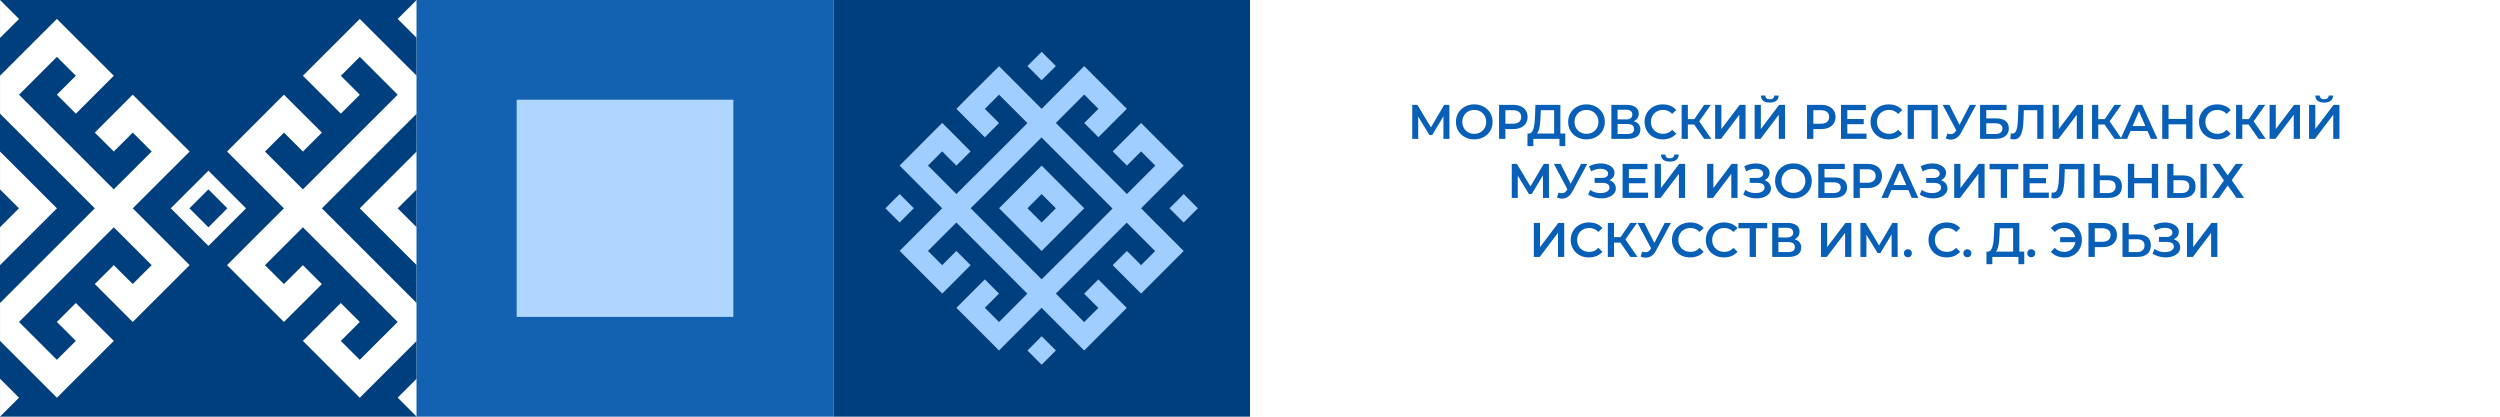
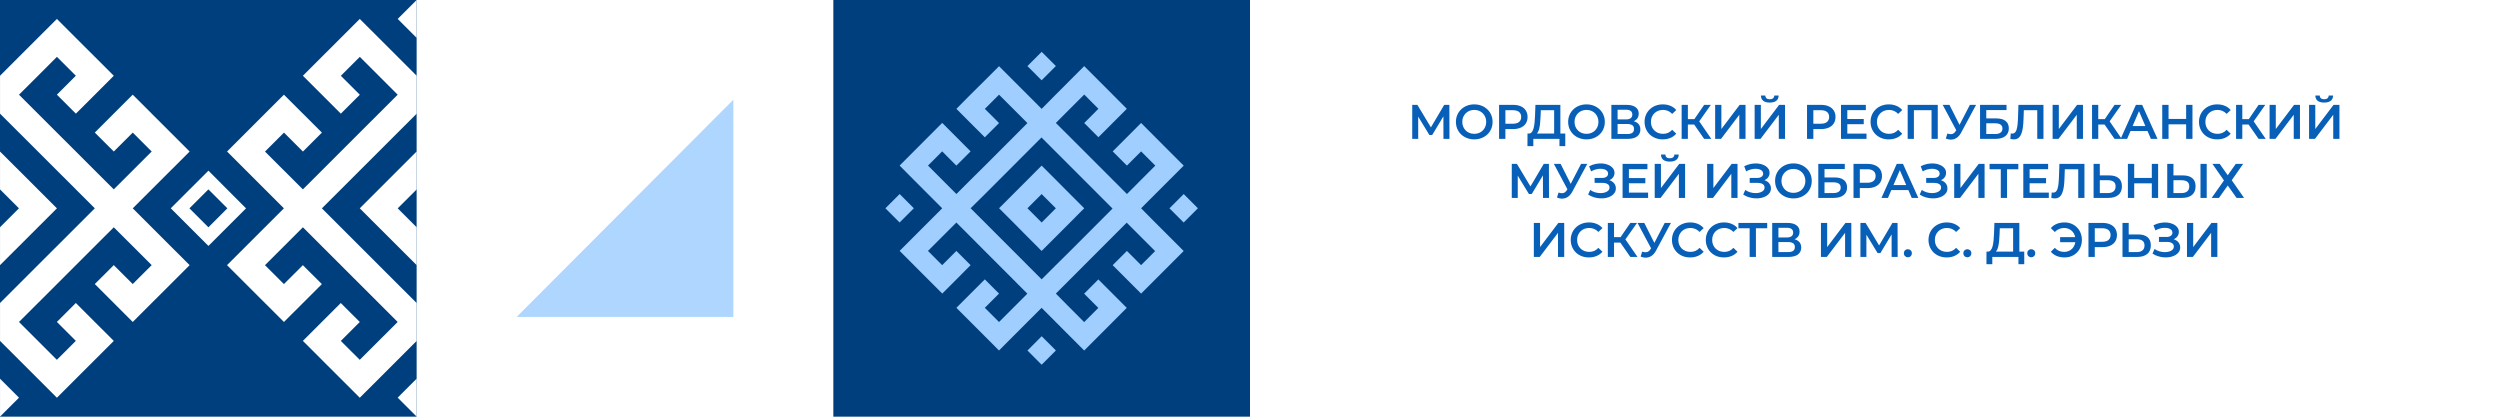
<svg xmlns="http://www.w3.org/2000/svg" width="2160" height="360" viewBox="0 0 2160 360" fill="none">
  <g filter="url(#filter0_b_711_41952)">
    <rect width="2160" height="360" transform="matrix(-1 0 0 1 2160 0)" fill="white" />
  </g>
  <path d="M1220.17 120V90.6H1224.62L1237.51 112.062H1235.12L1247.8 90.6H1252.25L1252.34 120H1247.13L1247.09 98.706H1248.18L1237.43 116.64H1234.99L1224.07 98.706H1225.33V120H1220.17ZM1273.8 120.42C1271.5 120.42 1269.39 120.042 1267.45 119.286C1265.52 118.53 1263.84 117.48 1262.41 116.136C1260.99 114.764 1259.88 113.168 1259.1 111.348C1258.31 109.5 1257.92 107.484 1257.92 105.3C1257.92 103.116 1258.31 101.114 1259.1 99.294C1259.88 97.446 1260.99 95.85 1262.41 94.506C1263.84 93.134 1265.52 92.07 1267.45 91.314C1269.39 90.558 1271.49 90.18 1273.75 90.18C1276.05 90.18 1278.15 90.558 1280.05 91.314C1281.99 92.07 1283.67 93.134 1285.09 94.506C1286.52 95.85 1287.63 97.446 1288.41 99.294C1289.2 101.114 1289.59 103.116 1289.59 105.3C1289.59 107.484 1289.2 109.5 1288.41 111.348C1287.63 113.196 1286.52 114.792 1285.09 116.136C1283.67 117.48 1281.99 118.53 1280.05 119.286C1278.15 120.042 1276.06 120.42 1273.8 120.42ZM1273.75 115.632C1275.24 115.632 1276.61 115.38 1277.87 114.876C1279.13 114.372 1280.22 113.658 1281.15 112.734C1282.07 111.782 1282.78 110.69 1283.29 109.458C1283.82 108.198 1284.09 106.812 1284.09 105.3C1284.09 103.788 1283.82 102.416 1283.29 101.184C1282.78 99.924 1282.07 98.832 1281.15 97.908C1280.22 96.956 1279.13 96.228 1277.87 95.724C1276.61 95.22 1275.24 94.968 1273.75 94.968C1272.27 94.968 1270.9 95.22 1269.64 95.724C1268.41 96.228 1267.31 96.956 1266.36 97.908C1265.44 98.832 1264.71 99.924 1264.18 101.184C1263.67 102.416 1263.42 103.788 1263.42 105.3C1263.42 106.784 1263.67 108.156 1264.18 109.416C1264.71 110.676 1265.44 111.782 1266.36 112.734C1267.29 113.658 1268.38 114.372 1269.64 114.876C1270.9 115.38 1272.27 115.632 1273.75 115.632ZM1295.2 120V90.6H1307.3C1309.9 90.6 1312.13 91.02 1313.98 91.86C1315.85 92.7 1317.3 93.904 1318.3 95.472C1319.31 97.04 1319.82 98.902 1319.82 101.058C1319.82 103.214 1319.31 105.076 1318.3 106.644C1317.3 108.212 1315.85 109.416 1313.98 110.256C1312.13 111.096 1309.9 111.516 1307.3 111.516H1298.23L1300.66 108.954V120H1295.2ZM1300.66 109.542L1298.23 106.896H1307.05C1309.46 106.896 1311.26 106.392 1312.47 105.384C1313.7 104.348 1314.31 102.906 1314.31 101.058C1314.31 99.182 1313.7 97.74 1312.47 96.732C1311.26 95.724 1309.46 95.22 1307.05 95.22H1298.23L1300.66 92.532V109.542ZM1342.78 117.48V95.22H1331.27L1331.06 100.428C1330.98 102.388 1330.85 104.25 1330.68 106.014C1330.54 107.75 1330.31 109.332 1329.97 110.76C1329.66 112.188 1329.23 113.378 1328.67 114.33C1328.11 115.282 1327.42 115.912 1326.61 116.22L1320.73 115.38C1321.79 115.436 1322.66 115.072 1323.33 114.288C1324.03 113.504 1324.58 112.412 1324.97 111.012C1325.36 109.612 1325.66 107.974 1325.85 106.098C1326.05 104.194 1326.19 102.136 1326.27 99.924L1326.61 90.6H1348.16V117.48H1342.78ZM1319.72 126.258L1319.76 115.38H1352.4V126.258H1347.36V120H1324.8V126.258H1319.72ZM1370.77 120.42C1368.47 120.42 1366.36 120.042 1364.43 119.286C1362.49 118.53 1360.81 117.48 1359.39 116.136C1357.96 114.764 1356.85 113.168 1356.07 111.348C1355.28 109.5 1354.89 107.484 1354.89 105.3C1354.89 103.116 1355.28 101.114 1356.07 99.294C1356.85 97.446 1357.96 95.85 1359.39 94.506C1360.81 93.134 1362.49 92.07 1364.43 91.314C1366.36 90.558 1368.46 90.18 1370.73 90.18C1373.02 90.18 1375.12 90.558 1377.03 91.314C1378.96 92.07 1380.64 93.134 1382.07 94.506C1383.49 95.85 1384.6 97.446 1385.38 99.294C1386.17 101.114 1386.56 103.116 1386.56 105.3C1386.56 107.484 1386.17 109.5 1385.38 111.348C1384.6 113.196 1383.49 114.792 1382.07 116.136C1380.64 117.48 1378.96 118.53 1377.03 119.286C1375.12 120.042 1373.04 120.42 1370.77 120.42ZM1370.73 115.632C1372.21 115.632 1373.58 115.38 1374.84 114.876C1376.1 114.372 1377.19 113.658 1378.12 112.734C1379.04 111.782 1379.76 110.69 1380.26 109.458C1380.79 108.198 1381.06 106.812 1381.06 105.3C1381.06 103.788 1380.79 102.416 1380.26 101.184C1379.76 99.924 1379.04 98.832 1378.12 97.908C1377.19 96.956 1376.1 96.228 1374.84 95.724C1373.58 95.22 1372.21 94.968 1370.73 94.968C1369.24 94.968 1367.87 95.22 1366.61 95.724C1365.38 96.228 1364.29 96.956 1363.33 97.908C1362.41 98.832 1361.68 99.924 1361.15 101.184C1360.65 102.416 1360.39 103.788 1360.39 105.3C1360.39 106.784 1360.65 108.156 1361.15 109.416C1361.68 110.676 1362.41 111.782 1363.33 112.734C1364.26 113.658 1365.35 114.372 1366.61 114.876C1367.87 115.38 1369.24 115.632 1370.73 115.632ZM1392.22 120V90.6H1405.37C1408.67 90.6 1411.25 91.258 1413.09 92.574C1414.94 93.862 1415.87 95.724 1415.87 98.16C1415.87 100.568 1414.98 102.43 1413.22 103.746C1411.46 105.034 1409.13 105.678 1406.25 105.678L1407 104.166C1410.28 104.166 1412.81 104.824 1414.61 106.14C1416.4 107.456 1417.29 109.36 1417.29 111.852C1417.29 114.4 1416.36 116.402 1414.48 117.858C1412.6 119.286 1409.83 120 1406.16 120H1392.22ZM1397.6 115.8H1406C1407.9 115.8 1409.34 115.45 1410.32 114.75C1411.3 114.022 1411.79 112.916 1411.79 111.432C1411.79 109.948 1411.3 108.87 1410.32 108.198C1409.34 107.498 1407.9 107.148 1406 107.148H1397.6V115.8ZM1397.6 103.158H1404.9C1406.67 103.158 1408.01 102.808 1408.94 102.108C1409.86 101.38 1410.32 100.344 1410.32 99C1410.32 97.6 1409.86 96.55 1408.94 95.85C1408.01 95.15 1406.67 94.8 1404.9 94.8H1397.6V103.158ZM1436.62 120.42C1434.38 120.42 1432.29 120.056 1430.36 119.328C1428.46 118.572 1426.79 117.522 1425.36 116.178C1423.96 114.806 1422.87 113.196 1422.09 111.348C1421.3 109.5 1420.91 107.484 1420.91 105.3C1420.91 103.116 1421.3 101.1 1422.09 99.252C1422.87 97.404 1423.98 95.808 1425.4 94.464C1426.83 93.092 1428.5 92.042 1430.4 91.314C1432.31 90.558 1434.39 90.18 1436.66 90.18C1439.07 90.18 1441.27 90.6 1443.25 91.44C1445.24 92.252 1446.92 93.47 1448.29 95.094L1444.77 98.412C1443.7 97.264 1442.51 96.41 1441.2 95.85C1439.88 95.262 1438.45 94.968 1436.91 94.968C1435.37 94.968 1433.96 95.22 1432.67 95.724C1431.41 96.228 1430.3 96.942 1429.35 97.866C1428.43 98.79 1427.7 99.882 1427.17 101.142C1426.66 102.402 1426.41 103.788 1426.41 105.3C1426.41 106.812 1426.66 108.198 1427.17 109.458C1427.7 110.718 1428.43 111.81 1429.35 112.734C1430.3 113.658 1431.41 114.372 1432.67 114.876C1433.96 115.38 1435.37 115.632 1436.91 115.632C1438.45 115.632 1439.88 115.352 1441.2 114.792C1442.51 114.204 1443.7 113.322 1444.77 112.146L1448.29 115.506C1446.92 117.102 1445.24 118.32 1443.25 119.16C1441.27 120 1439.05 120.42 1436.62 120.42ZM1472.39 120L1462.43 105.678L1466.84 102.948L1478.56 120H1472.39ZM1452.94 120V90.6H1458.32V120H1452.94ZM1456.68 107.61V102.906H1466.59V107.61H1456.68ZM1467.35 105.93L1462.35 105.258L1472.39 90.6H1478.18L1467.35 105.93ZM1481.89 120V90.6H1487.27V111.474L1503.06 90.6H1508.14V120H1502.76V99.168L1486.97 120H1481.89ZM1516.01 120V90.6H1521.38V111.474L1537.17 90.6H1542.26V120H1536.88V99.168L1521.09 120H1516.01ZM1529.07 88.626C1526.55 88.626 1524.64 88.094 1523.36 87.03C1522.1 85.966 1521.45 84.468 1521.42 82.536H1525.25C1525.27 83.572 1525.61 84.37 1526.25 84.93C1526.93 85.49 1527.86 85.77 1529.07 85.77C1530.27 85.77 1531.21 85.49 1531.88 84.93C1532.58 84.37 1532.95 83.572 1532.97 82.536H1536.75C1536.73 84.468 1536.07 85.966 1534.78 87.03C1533.49 88.094 1531.59 88.626 1529.07 88.626ZM1561.27 120V90.6H1573.36C1575.97 90.6 1578.19 91.02 1580.04 91.86C1581.92 92.7 1583.36 93.904 1584.37 95.472C1585.37 97.04 1585.88 98.902 1585.88 101.058C1585.88 103.214 1585.37 105.076 1584.37 106.644C1583.36 108.212 1581.92 109.416 1580.04 110.256C1578.19 111.096 1575.97 111.516 1573.36 111.516H1564.29L1566.73 108.954V120H1561.27ZM1566.73 109.542L1564.29 106.896H1573.11C1575.52 106.896 1577.32 106.392 1578.53 105.384C1579.76 104.348 1580.38 102.906 1580.38 101.058C1580.38 99.182 1579.76 97.74 1578.53 96.732C1577.32 95.724 1575.52 95.22 1573.11 95.22H1564.29L1566.73 92.532V109.542ZM1595.66 102.822H1610.28V107.316H1595.66V102.822ZM1596.08 115.422H1612.67V120H1590.62V90.6H1612.09V95.178H1596.08V115.422ZM1631.86 120.42C1629.62 120.42 1627.54 120.056 1625.61 119.328C1623.7 118.572 1622.04 117.522 1620.61 116.178C1619.21 114.806 1618.12 113.196 1617.33 111.348C1616.55 109.5 1616.16 107.484 1616.16 105.3C1616.16 103.116 1616.55 101.1 1617.33 99.252C1618.12 97.404 1619.22 95.808 1620.65 94.464C1622.08 93.092 1623.74 92.042 1625.65 91.314C1627.55 90.558 1629.64 90.18 1631.91 90.18C1634.31 90.18 1636.51 90.6 1638.5 91.44C1640.49 92.252 1642.17 93.47 1643.54 95.094L1640.01 98.412C1638.95 97.264 1637.76 96.41 1636.44 95.85C1635.13 95.262 1633.7 94.968 1632.16 94.968C1630.62 94.968 1629.2 95.22 1627.92 95.724C1626.66 96.228 1625.55 96.942 1624.6 97.866C1623.67 98.79 1622.95 99.882 1622.41 101.142C1621.91 102.402 1621.66 103.788 1621.66 105.3C1621.66 106.812 1621.91 108.198 1622.41 109.458C1622.95 110.718 1623.67 111.81 1624.6 112.734C1625.55 113.658 1626.66 114.372 1627.92 114.876C1629.2 115.38 1630.62 115.632 1632.16 115.632C1633.7 115.632 1635.13 115.352 1636.44 114.792C1637.76 114.204 1638.95 113.322 1640.01 112.146L1643.54 115.506C1642.17 117.102 1640.49 118.32 1638.5 119.16C1636.51 120 1634.3 120.42 1631.86 120.42ZM1648.23 120V90.6H1674.23V120H1668.85V93.876L1670.11 95.22H1652.35L1653.61 93.876V120H1648.23ZM1682.52 115.38C1684.06 115.912 1685.42 116.052 1686.59 115.8C1687.77 115.548 1688.82 114.694 1689.74 113.238L1691.17 111.012L1691.72 110.424L1701.97 90.6H1707.34L1694.57 114.33C1693.54 116.318 1692.31 117.83 1690.88 118.866C1689.45 119.902 1687.91 120.476 1686.26 120.588C1684.63 120.728 1682.94 120.42 1681.18 119.664L1682.52 115.38ZM1691.59 115.128L1678.49 90.6H1684.33L1694.57 110.928L1691.59 115.128ZM1710.76 120V90.6H1733.65V95.094H1716.14V102.318H1724.83C1728.36 102.318 1731.03 103.06 1732.85 104.544C1734.7 106 1735.63 108.128 1735.63 110.928C1735.63 113.812 1734.6 116.052 1732.56 117.648C1730.54 119.216 1727.69 120 1723.99 120H1710.76ZM1716.14 115.8H1723.7C1725.8 115.8 1727.39 115.394 1728.49 114.582C1729.58 113.77 1730.12 112.594 1730.12 111.054C1730.12 108.03 1727.98 106.518 1723.7 106.518H1716.14V115.8ZM1739.9 120.42C1739.42 120.42 1738.95 120.378 1738.47 120.294C1738 120.21 1737.48 120.112 1736.92 120L1737.3 115.254C1737.69 115.366 1738.11 115.422 1738.56 115.422C1739.73 115.422 1740.67 114.946 1741.37 113.994C1742.07 113.014 1742.57 111.586 1742.88 109.71C1743.19 107.834 1743.4 105.524 1743.51 102.78L1743.93 90.6H1765.56V120H1760.19V93.876L1761.45 95.22H1747.46L1748.64 93.834L1748.34 102.57C1748.26 105.482 1748.06 108.044 1747.75 110.256C1747.45 112.468 1746.97 114.33 1746.33 115.842C1745.71 117.326 1744.88 118.46 1743.85 119.244C1742.81 120.028 1741.5 120.42 1739.9 120.42ZM1773.45 120V90.6H1778.83V111.474L1794.62 90.6H1799.7V120H1794.33V99.168L1778.54 120H1773.45ZM1826.97 120L1817.02 105.678L1821.43 102.948L1833.15 120H1826.97ZM1807.53 120V90.6H1812.9V120H1807.53ZM1811.27 107.61V102.906H1821.18V107.61H1811.27ZM1821.93 105.93L1816.94 105.258L1826.97 90.6H1832.77L1821.93 105.93ZM1832.2 120L1845.43 90.6H1850.81L1864.08 120H1858.37L1846.99 93.498H1849.17L1837.83 120H1832.2ZM1838.29 113.196L1839.76 108.912H1855.64L1857.11 113.196H1838.29ZM1888.83 90.6H1894.29V120H1888.83V90.6ZM1873.63 120H1868.17V90.6H1873.63V120ZM1889.25 107.4H1873.17V102.738H1889.25V107.4ZM1915.65 120.42C1913.41 120.42 1911.32 120.056 1909.39 119.328C1907.48 118.572 1905.82 117.522 1904.39 116.178C1902.99 114.806 1901.9 113.196 1901.11 111.348C1900.33 109.5 1899.94 107.484 1899.94 105.3C1899.94 103.116 1900.33 101.1 1901.11 99.252C1901.9 97.404 1903 95.808 1904.43 94.464C1905.86 93.092 1907.53 92.042 1909.43 91.314C1911.33 90.558 1913.42 90.18 1915.69 90.18C1918.1 90.18 1920.29 90.6 1922.28 91.44C1924.27 92.252 1925.95 93.47 1927.32 95.094L1923.79 98.412C1922.73 97.264 1921.54 96.41 1920.22 95.85C1918.91 95.262 1917.48 94.968 1915.94 94.968C1914.4 94.968 1912.99 95.22 1911.7 95.724C1910.44 96.228 1909.33 96.942 1908.38 97.866C1907.46 98.79 1906.73 99.882 1906.2 101.142C1905.69 102.402 1905.44 103.788 1905.44 105.3C1905.44 106.812 1905.69 108.198 1906.2 109.458C1906.73 110.718 1907.46 111.81 1908.38 112.734C1909.33 113.658 1910.44 114.372 1911.7 114.876C1912.99 115.38 1914.4 115.632 1915.94 115.632C1917.48 115.632 1918.91 115.352 1920.22 114.792C1921.54 114.204 1922.73 113.322 1923.79 112.146L1927.32 115.506C1925.95 117.102 1924.27 118.32 1922.28 119.16C1920.29 120 1918.08 120.42 1915.65 120.42ZM1951.42 120L1941.46 105.678L1945.87 102.948L1957.59 120H1951.42ZM1931.97 120V90.6H1937.35V120H1931.97ZM1935.71 107.61V102.906H1945.62V107.61H1935.71ZM1946.38 105.93L1941.38 105.258L1951.42 90.6H1957.21L1946.38 105.93ZM1960.92 120V90.6H1966.29V111.474L1982.09 90.6H1987.17V120H1981.79V99.168L1966 120H1960.92ZM1995.03 120V90.6H2000.41V111.474L2016.2 90.6H2021.28V120H2015.91V99.168L2000.12 120H1995.03ZM2008.1 88.626C2005.58 88.626 2003.67 88.094 2002.38 87.03C2001.12 85.966 2000.48 84.468 2000.45 82.536H2004.27C2004.3 83.572 2004.64 84.37 2005.28 84.93C2005.95 85.49 2006.89 85.77 2008.1 85.77C2009.3 85.77 2010.24 85.49 2010.91 84.93C2011.61 84.37 2011.97 83.572 2012 82.536H2015.78C2015.75 84.468 2015.1 85.966 2013.81 87.03C2012.52 88.094 2010.62 88.626 2008.1 88.626ZM1306.17 171V141.6H1310.62L1323.52 163.062H1321.12L1333.81 141.6H1338.26L1338.34 171H1333.14L1333.09 149.706H1334.19L1323.43 167.64H1321L1310.08 149.706H1311.34V171H1306.17ZM1346.57 166.38C1348.11 166.912 1349.47 167.052 1350.65 166.8C1351.82 166.548 1352.87 165.694 1353.8 164.238L1355.22 162.012L1355.77 161.424L1366.02 141.6H1371.39L1358.63 165.33C1357.59 167.318 1356.36 168.83 1354.93 169.866C1353.5 170.902 1351.96 171.476 1350.31 171.588C1348.69 171.728 1346.99 171.42 1345.23 170.664L1346.57 166.38ZM1355.64 166.128L1342.54 141.6H1348.38L1358.63 161.928L1355.64 166.128ZM1372.16 168.102L1373.92 164.112C1375.18 164.98 1376.56 165.652 1378.04 166.128C1379.55 166.576 1381.05 166.814 1382.53 166.842C1384.02 166.87 1385.36 166.702 1386.57 166.338C1387.8 165.974 1388.78 165.428 1389.51 164.7C1390.23 163.972 1390.6 163.062 1390.6 161.97C1390.6 160.654 1390.05 159.674 1388.96 159.03C1387.9 158.358 1386.44 158.022 1384.59 158.022H1377.75V153.738H1384.17C1385.82 153.738 1387.1 153.402 1387.99 152.73C1388.92 152.058 1389.38 151.148 1389.38 150C1389.38 149.048 1389.07 148.264 1388.46 147.648C1387.87 147.032 1387.06 146.57 1386.02 146.262C1385.01 145.954 1383.86 145.814 1382.58 145.842C1381.32 145.842 1380 146.038 1378.63 146.43C1377.26 146.794 1375.95 147.34 1374.72 148.068L1373 143.658C1374.85 142.678 1376.78 141.992 1378.8 141.6C1380.84 141.208 1382.81 141.096 1384.72 141.264C1386.62 141.432 1388.33 141.866 1389.84 142.566C1391.38 143.266 1392.61 144.19 1393.54 145.338C1394.46 146.458 1394.92 147.788 1394.92 149.328C1394.92 150.728 1394.55 151.974 1393.79 153.066C1393.06 154.13 1392.05 154.956 1390.77 155.544C1389.48 156.132 1387.98 156.426 1386.27 156.426L1386.48 155.082C1388.41 155.082 1390.09 155.418 1391.52 156.09C1392.98 156.734 1394.1 157.63 1394.88 158.778C1395.69 159.926 1396.1 161.256 1396.1 162.768C1396.1 164.196 1395.74 165.47 1395.01 166.59C1394.28 167.682 1393.29 168.606 1392.03 169.362C1390.77 170.09 1389.32 170.636 1387.7 171C1386.08 171.336 1384.37 171.462 1382.58 171.378C1380.78 171.294 1378.99 170.986 1377.2 170.454C1375.44 169.922 1373.76 169.138 1372.16 168.102ZM1406.95 153.822H1421.57V158.316H1406.95V153.822ZM1407.37 166.422H1423.96V171H1401.91V141.6H1423.38V146.178H1407.37V166.422ZM1429.67 171V141.6H1435.05V162.474L1450.84 141.6H1455.92V171H1450.55V150.168L1434.75 171H1429.67ZM1442.73 139.626C1440.21 139.626 1438.31 139.094 1437.02 138.03C1435.76 136.966 1435.12 135.468 1435.09 133.536H1438.91C1438.94 134.572 1439.28 135.37 1439.92 135.93C1440.59 136.49 1441.53 136.77 1442.73 136.77C1443.94 136.77 1444.88 136.49 1445.55 135.93C1446.25 135.37 1446.61 134.572 1446.64 133.536H1450.42C1450.39 135.468 1449.73 136.966 1448.45 138.03C1447.16 139.094 1445.25 139.626 1442.73 139.626ZM1474.97 171V141.6H1480.35V162.474L1496.14 141.6H1501.22V171H1495.85V150.168L1480.06 171H1474.97ZM1506.15 168.102L1507.91 164.112C1509.17 164.98 1510.55 165.652 1512.03 166.128C1513.54 166.576 1515.04 166.814 1516.52 166.842C1518.01 166.87 1519.35 166.702 1520.56 166.338C1521.79 165.974 1522.77 165.428 1523.5 164.7C1524.22 163.972 1524.59 163.062 1524.59 161.97C1524.59 160.654 1524.04 159.674 1522.95 159.03C1521.89 158.358 1520.43 158.022 1518.58 158.022H1511.74V153.738H1518.16C1519.81 153.738 1521.09 153.402 1521.98 152.73C1522.91 152.058 1523.37 151.148 1523.37 150C1523.37 149.048 1523.06 148.264 1522.45 147.648C1521.86 147.032 1521.05 146.57 1520.01 146.262C1519 145.954 1517.85 145.814 1516.57 145.842C1515.31 145.842 1513.99 146.038 1512.62 146.43C1511.25 146.794 1509.94 147.34 1508.71 148.068L1506.99 143.658C1508.84 142.678 1510.77 141.992 1512.79 141.6C1514.83 141.208 1516.8 141.096 1518.71 141.264C1520.61 141.432 1522.32 141.866 1523.83 142.566C1525.37 143.266 1526.6 144.19 1527.53 145.338C1528.45 146.458 1528.91 147.788 1528.91 149.328C1528.91 150.728 1528.54 151.974 1527.78 153.066C1527.05 154.13 1526.04 154.956 1524.76 155.544C1523.47 156.132 1521.97 156.426 1520.26 156.426L1520.47 155.082C1522.4 155.082 1524.08 155.418 1525.51 156.09C1526.97 156.734 1528.09 157.63 1528.87 158.778C1529.68 159.926 1530.09 161.256 1530.09 162.768C1530.09 164.196 1529.73 165.47 1529 166.59C1528.27 167.682 1527.28 168.606 1526.02 169.362C1524.76 170.09 1523.31 170.636 1521.69 171C1520.07 171.336 1518.36 171.462 1516.57 171.378C1514.77 171.294 1512.98 170.986 1511.19 170.454C1509.43 169.922 1507.75 169.138 1506.15 168.102ZM1549.55 171.42C1547.26 171.42 1545.14 171.042 1543.21 170.286C1541.28 169.53 1539.6 168.48 1538.17 167.136C1536.74 165.764 1535.64 164.168 1534.85 162.348C1534.07 160.5 1533.68 158.484 1533.68 156.3C1533.68 154.116 1534.07 152.114 1534.85 150.294C1535.64 148.446 1536.74 146.85 1538.17 145.506C1539.6 144.134 1541.28 143.07 1543.21 142.314C1545.14 141.558 1547.24 141.18 1549.51 141.18C1551.81 141.18 1553.91 141.558 1555.81 142.314C1557.74 143.07 1559.42 144.134 1560.85 145.506C1562.28 146.85 1563.39 148.446 1564.17 150.294C1564.95 152.114 1565.35 154.116 1565.35 156.3C1565.35 158.484 1564.95 160.5 1564.17 162.348C1563.39 164.196 1562.28 165.792 1560.85 167.136C1559.42 168.48 1557.74 169.53 1555.81 170.286C1553.91 171.042 1551.82 171.42 1549.55 171.42ZM1549.51 166.632C1551 166.632 1552.37 166.38 1553.63 165.876C1554.89 165.372 1555.98 164.658 1556.9 163.734C1557.83 162.782 1558.54 161.69 1559.05 160.458C1559.58 159.198 1559.84 157.812 1559.84 156.3C1559.84 154.788 1559.58 153.416 1559.05 152.184C1558.54 150.924 1557.83 149.832 1556.9 148.908C1555.98 147.956 1554.89 147.228 1553.63 146.724C1552.37 146.22 1551 145.968 1549.51 145.968C1548.03 145.968 1546.66 146.22 1545.4 146.724C1544.16 147.228 1543.07 147.956 1542.12 148.908C1541.2 149.832 1540.47 150.924 1539.94 152.184C1539.43 153.416 1539.18 154.788 1539.18 156.3C1539.18 157.784 1539.43 159.156 1539.94 160.416C1540.47 161.676 1541.2 162.782 1542.12 163.734C1543.04 164.658 1544.14 165.372 1545.4 165.876C1546.66 166.38 1548.03 166.632 1549.51 166.632ZM1571 171V141.6H1593.89V146.094H1576.38V153.318H1585.07C1588.6 153.318 1591.28 154.06 1593.1 155.544C1594.94 157 1595.87 159.128 1595.87 161.928C1595.87 164.812 1594.85 167.052 1592.8 168.648C1590.79 170.216 1587.93 171 1584.23 171H1571ZM1576.38 166.8H1583.94C1586.04 166.8 1587.64 166.394 1588.73 165.582C1589.82 164.77 1590.37 163.594 1590.37 162.054C1590.37 159.03 1588.22 157.518 1583.94 157.518H1576.38V166.8ZM1601.43 171V141.6H1613.52C1616.13 141.6 1618.35 142.02 1620.2 142.86C1622.08 143.7 1623.52 144.904 1624.53 146.472C1625.53 148.04 1626.04 149.902 1626.04 152.058C1626.04 154.214 1625.53 156.076 1624.53 157.644C1623.52 159.212 1622.08 160.416 1620.2 161.256C1618.35 162.096 1616.13 162.516 1613.52 162.516H1604.45L1606.89 159.954V171H1601.43ZM1606.89 160.542L1604.45 157.896H1613.27C1615.68 157.896 1617.48 157.392 1618.69 156.384C1619.92 155.348 1620.54 153.906 1620.54 152.058C1620.54 150.182 1619.92 148.74 1618.69 147.732C1617.48 146.724 1615.68 146.22 1613.27 146.22H1604.45L1606.89 143.532V160.542ZM1625.57 171L1638.8 141.6H1644.18L1657.45 171H1651.74L1640.35 144.498H1642.54L1631.2 171H1625.57ZM1631.66 164.196L1633.13 159.912H1649.01L1650.48 164.196H1631.66ZM1658.64 168.102L1660.4 164.112C1661.66 164.98 1663.03 165.652 1664.52 166.128C1666.03 166.576 1667.53 166.814 1669.01 166.842C1670.5 166.87 1671.84 166.702 1673.04 166.338C1674.28 165.974 1675.26 165.428 1675.98 164.7C1676.71 163.972 1677.08 163.062 1677.08 161.97C1677.08 160.654 1676.53 159.674 1675.44 159.03C1674.37 158.358 1672.92 158.022 1671.07 158.022H1664.22V153.738H1670.65C1672.3 153.738 1673.58 153.402 1674.47 152.73C1675.4 152.058 1675.86 151.148 1675.86 150C1675.86 149.048 1675.55 148.264 1674.93 147.648C1674.35 147.032 1673.53 146.57 1672.5 146.262C1671.49 145.954 1670.34 145.814 1669.05 145.842C1667.79 145.842 1666.48 146.038 1665.11 146.43C1663.73 146.794 1662.43 147.34 1661.2 148.068L1659.48 143.658C1661.33 142.678 1663.26 141.992 1665.27 141.6C1667.32 141.208 1669.29 141.096 1671.2 141.264C1673.1 141.432 1674.81 141.866 1676.32 142.566C1677.86 143.266 1679.09 144.19 1680.02 145.338C1680.94 146.458 1681.4 147.788 1681.4 149.328C1681.4 150.728 1681.02 151.974 1680.27 153.066C1679.54 154.13 1678.53 154.956 1677.24 155.544C1675.96 156.132 1674.46 156.426 1672.75 156.426L1672.96 155.082C1674.89 155.082 1676.57 155.418 1678 156.09C1679.46 156.734 1680.58 157.63 1681.36 158.778C1682.17 159.926 1682.58 161.256 1682.58 162.768C1682.58 164.196 1682.21 165.47 1681.49 166.59C1680.76 167.682 1679.76 168.606 1678.5 169.362C1677.24 170.09 1675.8 170.636 1674.18 171C1672.55 171.336 1670.85 171.462 1669.05 171.378C1667.26 171.294 1665.47 170.986 1663.68 170.454C1661.91 169.922 1660.23 169.138 1658.64 168.102ZM1688.43 171V141.6H1693.81V162.474L1709.6 141.6H1714.68V171H1709.31V150.168L1693.52 171H1688.43ZM1728.68 171V144.876L1729.98 146.22H1718.98V141.6H1743.84V146.22H1732.84L1734.1 144.876V171H1728.68ZM1753.17 153.822H1767.79V158.316H1753.17V153.822ZM1753.59 166.422H1770.18V171H1748.13V141.6H1769.59V146.178H1753.59V166.422ZM1775.3 171.42C1774.83 171.42 1774.35 171.378 1773.87 171.294C1773.4 171.21 1772.88 171.112 1772.32 171L1772.7 166.254C1773.09 166.366 1773.51 166.422 1773.96 166.422C1775.13 166.422 1776.07 165.946 1776.77 164.994C1777.47 164.014 1777.98 162.586 1778.28 160.71C1778.59 158.834 1778.8 156.524 1778.91 153.78L1779.33 141.6H1800.96V171H1795.59V144.876L1796.85 146.22H1782.86L1784.04 144.834L1783.74 153.57C1783.66 156.482 1783.46 159.044 1783.16 161.256C1782.85 163.468 1782.37 165.33 1781.73 166.842C1781.11 168.326 1780.29 169.46 1779.25 170.244C1778.21 171.028 1776.9 171.42 1775.3 171.42ZM1822.38 151.554C1825.88 151.554 1828.58 152.338 1830.49 153.906C1832.39 155.474 1833.34 157.826 1833.34 160.962C1833.34 164.266 1832.29 166.772 1830.19 168.48C1828.12 170.16 1825.22 171 1821.5 171H1808.86V141.6H1814.23V151.554H1822.38ZM1821.25 166.8C1823.35 166.8 1824.97 166.31 1826.12 165.33C1827.29 164.35 1827.88 162.922 1827.88 161.046C1827.88 159.198 1827.31 157.854 1826.16 157.014C1825.01 156.146 1823.37 155.712 1821.25 155.712H1814.23V166.8H1821.25ZM1859.16 141.6H1864.62V171H1859.16V141.6ZM1843.96 171H1838.5V141.6H1843.96V171ZM1859.58 158.4H1843.5V153.738H1859.58V158.4ZM1886.02 151.554C1889.52 151.554 1892.22 152.338 1894.12 153.906C1896.03 155.474 1896.98 157.826 1896.98 160.962C1896.98 164.266 1895.93 166.772 1893.83 168.48C1891.76 170.16 1888.86 171 1885.14 171H1872.49V141.6H1877.87V151.554H1886.02ZM1884.88 166.8C1886.98 166.8 1888.61 166.31 1889.76 165.33C1890.93 164.35 1891.52 162.922 1891.52 161.046C1891.52 159.198 1890.95 157.854 1889.8 157.014C1888.65 156.146 1887.01 155.712 1884.88 155.712H1877.87V166.8H1884.88ZM1901.22 171V141.6H1906.6V171H1901.22ZM1911.54 141.6H1917.84L1924.77 151.428L1931.7 141.6H1938.09L1928.22 155.712L1938.89 171H1932.42L1924.77 160.29L1917.17 171H1910.87L1921.5 155.922L1911.54 141.6ZM1325.23 222V192.6H1330.61V213.474L1346.4 192.6H1351.48V222H1346.11V201.168L1330.32 222H1325.23ZM1372.83 222.42C1370.59 222.42 1368.51 222.056 1366.57 221.328C1364.67 220.572 1363 219.522 1361.58 218.178C1360.18 216.806 1359.08 215.196 1358.3 213.348C1357.52 211.5 1357.12 209.484 1357.12 207.3C1357.12 205.116 1357.52 203.1 1358.3 201.252C1359.08 199.404 1360.19 197.808 1361.62 196.464C1363.05 195.092 1364.71 194.042 1366.62 193.314C1368.52 192.558 1370.61 192.18 1372.87 192.18C1375.28 192.18 1377.48 192.6 1379.47 193.44C1381.46 194.252 1383.14 195.47 1384.51 197.094L1380.98 200.412C1379.92 199.264 1378.73 198.41 1377.41 197.85C1376.09 197.262 1374.67 196.968 1373.13 196.968C1371.59 196.968 1370.17 197.22 1368.88 197.724C1367.62 198.228 1366.52 198.942 1365.57 199.866C1364.64 200.79 1363.91 201.882 1363.38 203.142C1362.88 204.402 1362.63 205.788 1362.63 207.3C1362.63 208.812 1362.88 210.198 1363.38 211.458C1363.91 212.718 1364.64 213.81 1365.57 214.734C1366.52 215.658 1367.62 216.372 1368.88 216.876C1370.17 217.38 1371.59 217.632 1373.13 217.632C1374.67 217.632 1376.09 217.352 1377.41 216.792C1378.73 216.204 1379.92 215.322 1380.98 214.146L1384.51 217.506C1383.14 219.102 1381.46 220.32 1379.47 221.16C1377.48 222 1375.27 222.42 1372.83 222.42ZM1408.6 222L1398.65 207.678L1403.06 204.948L1414.78 222H1408.6ZM1389.16 222V192.6H1394.53V222H1389.16ZM1392.89 209.61V204.906H1402.81V209.61H1392.89ZM1403.56 207.93L1398.56 207.258L1408.6 192.6H1414.4L1403.56 207.93ZM1418.85 217.38C1420.39 217.912 1421.75 218.052 1422.93 217.8C1424.1 217.548 1425.15 216.694 1426.08 215.238L1427.5 213.012L1428.05 212.424L1438.3 192.6H1443.67L1430.91 216.33C1429.87 218.318 1428.64 219.83 1427.21 220.866C1425.78 221.902 1424.24 222.476 1422.59 222.588C1420.97 222.728 1419.27 222.42 1417.51 221.664L1418.85 217.38ZM1427.92 217.128L1414.82 192.6H1420.66L1430.91 212.928L1427.92 217.128ZM1460.29 222.42C1458.05 222.42 1455.96 222.056 1454.03 221.328C1452.13 220.572 1450.46 219.522 1449.03 218.178C1447.63 216.806 1446.54 215.196 1445.76 213.348C1444.97 211.5 1444.58 209.484 1444.58 207.3C1444.58 205.116 1444.97 203.1 1445.76 201.252C1446.54 199.404 1447.65 197.808 1449.07 196.464C1450.5 195.092 1452.17 194.042 1454.07 193.314C1455.98 192.558 1458.06 192.18 1460.33 192.18C1462.74 192.18 1464.94 192.6 1466.92 193.44C1468.91 194.252 1470.59 195.47 1471.96 197.094L1468.44 200.412C1467.37 199.264 1466.18 198.41 1464.87 197.85C1463.55 197.262 1462.12 196.968 1460.58 196.968C1459.04 196.968 1457.63 197.22 1456.34 197.724C1455.08 198.228 1453.97 198.942 1453.02 199.866C1452.1 200.79 1451.37 201.882 1450.84 203.142C1450.33 204.402 1450.08 205.788 1450.08 207.3C1450.08 208.812 1450.33 210.198 1450.84 211.458C1451.37 212.718 1452.1 213.81 1453.02 214.734C1453.97 215.658 1455.08 216.372 1456.34 216.876C1457.63 217.38 1459.04 217.632 1460.58 217.632C1462.12 217.632 1463.55 217.352 1464.87 216.792C1466.18 216.204 1467.37 215.322 1468.44 214.146L1471.96 217.506C1470.59 219.102 1468.91 220.32 1466.92 221.16C1464.94 222 1462.72 222.42 1460.29 222.42ZM1489.52 222.42C1487.28 222.42 1485.2 222.056 1483.26 221.328C1481.36 220.572 1479.69 219.522 1478.27 218.178C1476.87 216.806 1475.77 215.196 1474.99 213.348C1474.21 211.5 1473.81 209.484 1473.81 207.3C1473.81 205.116 1474.21 203.1 1474.99 201.252C1475.77 199.404 1476.88 197.808 1478.31 196.464C1479.74 195.092 1481.4 194.042 1483.31 193.314C1485.21 192.558 1487.3 192.18 1489.56 192.18C1491.97 192.18 1494.17 192.6 1496.16 193.44C1498.15 194.252 1499.83 195.47 1501.2 197.094L1497.67 200.412C1496.61 199.264 1495.42 198.41 1494.1 197.85C1492.78 197.262 1491.36 196.968 1489.82 196.968C1488.28 196.968 1486.86 197.22 1485.57 197.724C1484.31 198.228 1483.21 198.942 1482.26 199.866C1481.33 200.79 1480.6 201.882 1480.07 203.142C1479.57 204.402 1479.32 205.788 1479.32 207.3C1479.32 208.812 1479.57 210.198 1480.07 211.458C1480.6 212.718 1481.33 213.81 1482.26 214.734C1483.21 215.658 1484.31 216.372 1485.57 216.876C1486.86 217.38 1488.28 217.632 1489.82 217.632C1491.36 217.632 1492.78 217.352 1494.1 216.792C1495.42 216.204 1496.61 215.322 1497.67 214.146L1501.2 217.506C1499.83 219.102 1498.15 220.32 1496.16 221.16C1494.17 222 1491.96 222.42 1489.52 222.42ZM1511.69 222V195.876L1513 197.22H1501.99V192.6H1526.86V197.22H1515.85L1517.11 195.876V222H1511.69ZM1531.19 222V192.6H1544.33C1547.64 192.6 1550.21 193.258 1552.06 194.574C1553.91 195.862 1554.83 197.724 1554.83 200.16C1554.83 202.568 1553.95 204.43 1552.19 205.746C1550.42 207.034 1548.1 207.678 1545.21 207.678L1545.97 206.166C1549.25 206.166 1551.78 206.824 1553.57 208.14C1555.36 209.456 1556.26 211.36 1556.26 213.852C1556.26 216.4 1555.32 218.402 1553.45 219.858C1551.57 221.286 1548.8 222 1545.13 222H1531.19ZM1536.56 217.8H1544.96C1546.87 217.8 1548.31 217.45 1549.29 216.75C1550.27 216.022 1550.76 214.916 1550.76 213.432C1550.76 211.948 1550.27 210.87 1549.29 210.198C1548.31 209.498 1546.87 209.148 1544.96 209.148H1536.56V217.8ZM1536.56 205.158H1543.87C1545.63 205.158 1546.98 204.808 1547.9 204.108C1548.83 203.38 1549.29 202.344 1549.29 201C1549.29 199.6 1548.83 198.55 1547.9 197.85C1546.98 197.15 1545.63 196.8 1543.87 196.8H1536.56V205.158ZM1573.29 222V192.6H1578.67V213.474L1594.46 192.6H1599.54V222H1594.16V201.168L1578.37 222H1573.29ZM1607.41 222V192.6H1611.86L1624.75 214.062H1622.36L1635.04 192.6H1639.49L1639.58 222H1634.37L1634.33 200.706H1635.42L1624.67 218.64H1622.23L1611.31 200.706H1612.57V222H1607.41ZM1648.39 222.294C1647.44 222.294 1646.63 221.972 1645.96 221.328C1645.28 220.656 1644.95 219.816 1644.95 218.808C1644.95 217.744 1645.28 216.904 1645.96 216.288C1646.63 215.644 1647.44 215.322 1648.39 215.322C1649.34 215.322 1650.16 215.644 1650.83 216.288C1651.5 216.904 1651.84 217.744 1651.84 218.808C1651.84 219.816 1651.5 220.656 1650.83 221.328C1650.16 221.972 1649.34 222.294 1648.39 222.294ZM1681.93 222.42C1679.69 222.42 1677.6 222.056 1675.67 221.328C1673.77 220.572 1672.1 219.522 1670.67 218.178C1669.27 216.806 1668.18 215.196 1667.4 213.348C1666.61 211.5 1666.22 209.484 1666.22 207.3C1666.22 205.116 1666.61 203.1 1667.4 201.252C1668.18 199.404 1669.29 197.808 1670.72 196.464C1672.14 195.092 1673.81 194.042 1675.71 193.314C1677.62 192.558 1679.7 192.18 1681.97 192.18C1684.38 192.18 1686.58 192.6 1688.57 193.44C1690.55 194.252 1692.23 195.47 1693.61 197.094L1690.08 200.412C1689.01 199.264 1687.82 198.41 1686.51 197.85C1685.19 197.262 1683.76 196.968 1682.22 196.968C1680.68 196.968 1679.27 197.22 1677.98 197.724C1676.72 198.228 1675.62 198.942 1674.66 199.866C1673.74 200.79 1673.01 201.882 1672.48 203.142C1671.98 204.402 1671.72 205.788 1671.72 207.3C1671.72 208.812 1671.98 210.198 1672.48 211.458C1673.01 212.718 1673.74 213.81 1674.66 214.734C1675.62 215.658 1676.72 216.372 1677.98 216.876C1679.27 217.38 1680.68 217.632 1682.22 217.632C1683.76 217.632 1685.19 217.352 1686.51 216.792C1687.82 216.204 1689.01 215.322 1690.08 214.146L1693.61 217.506C1692.23 219.102 1690.55 220.32 1688.57 221.16C1686.58 222 1684.37 222.42 1681.93 222.42ZM1699.8 222.294C1698.84 222.294 1698.03 221.972 1697.36 221.328C1696.69 220.656 1696.35 219.816 1696.35 218.808C1696.35 217.744 1696.69 216.904 1697.36 216.288C1698.03 215.644 1698.84 215.322 1699.8 215.322C1700.75 215.322 1701.56 215.644 1702.23 216.288C1702.9 216.904 1703.24 217.744 1703.24 218.808C1703.24 219.816 1702.9 220.656 1702.23 221.328C1701.56 221.972 1700.75 222.294 1699.8 222.294ZM1739.34 219.48V197.22H1727.83L1727.62 202.428C1727.54 204.388 1727.41 206.25 1727.24 208.014C1727.1 209.75 1726.87 211.332 1726.53 212.76C1726.22 214.188 1725.79 215.378 1725.23 216.33C1724.67 217.282 1723.98 217.912 1723.17 218.22L1717.29 217.38C1718.35 217.436 1719.22 217.072 1719.89 216.288C1720.59 215.504 1721.14 214.412 1721.53 213.012C1721.92 211.612 1722.22 209.974 1722.41 208.098C1722.61 206.194 1722.75 204.136 1722.83 201.924L1723.17 192.6H1744.72V219.48H1739.34ZM1716.28 228.258L1716.32 217.38H1748.96V228.258H1743.92V222H1721.36V228.258H1716.28ZM1755.02 222.294C1754.06 222.294 1753.25 221.972 1752.58 221.328C1751.91 220.656 1751.57 219.816 1751.57 218.808C1751.57 217.744 1751.91 216.904 1752.58 216.288C1753.25 215.644 1754.06 215.322 1755.02 215.322C1755.97 215.322 1756.78 215.644 1757.45 216.288C1758.12 216.904 1758.46 217.744 1758.46 218.808C1758.46 219.816 1758.12 220.656 1757.45 221.328C1756.78 221.972 1755.97 222.294 1755.02 222.294ZM1779.94 209.232V204.906H1795.1V209.232H1779.94ZM1783.76 192.18C1785.92 192.18 1787.91 192.558 1789.73 193.314C1791.55 194.042 1793.13 195.092 1794.47 196.464C1795.85 197.808 1796.9 199.404 1797.62 201.252C1798.38 203.1 1798.76 205.116 1798.76 207.3C1798.76 209.484 1798.38 211.5 1797.62 213.348C1796.9 215.196 1795.85 216.806 1794.47 218.178C1793.13 219.522 1791.55 220.572 1789.73 221.328C1787.91 222.056 1785.92 222.42 1783.76 222.42C1781.27 222.42 1779 222 1776.96 221.16C1774.94 220.32 1773.26 219.102 1771.92 217.506L1775.36 214.146C1776.46 215.322 1777.67 216.204 1779.02 216.792C1780.39 217.352 1781.87 217.632 1783.47 217.632C1784.87 217.632 1786.17 217.38 1787.38 216.876C1788.58 216.344 1789.62 215.63 1790.48 214.734C1791.35 213.81 1792.02 212.718 1792.5 211.458C1792.98 210.198 1793.21 208.812 1793.21 207.3C1793.21 205.788 1792.98 204.402 1792.5 203.142C1792.02 201.882 1791.35 200.804 1790.48 199.908C1789.62 198.984 1788.58 198.27 1787.38 197.766C1786.17 197.234 1784.87 196.968 1783.47 196.968C1781.87 196.968 1780.39 197.262 1779.02 197.85C1777.67 198.41 1776.46 199.278 1775.36 200.454L1771.92 197.094C1773.26 195.498 1774.94 194.28 1776.96 193.44C1779 192.6 1781.27 192.18 1783.76 192.18ZM1804.43 222V192.6H1816.52C1819.13 192.6 1821.35 193.02 1823.2 193.86C1825.08 194.7 1826.52 195.904 1827.53 197.472C1828.53 199.04 1829.04 200.902 1829.04 203.058C1829.04 205.214 1828.53 207.076 1827.53 208.644C1826.52 210.212 1825.08 211.416 1823.2 212.256C1821.35 213.096 1819.13 213.516 1816.52 213.516H1807.45L1809.89 210.954V222H1804.43ZM1809.89 211.542L1807.45 208.896H1816.27C1818.68 208.896 1820.48 208.392 1821.69 207.384C1822.92 206.348 1823.54 204.906 1823.54 203.058C1823.54 201.182 1822.92 199.74 1821.69 198.732C1820.48 197.724 1818.68 197.22 1816.27 197.22H1807.45L1809.89 194.532V211.542ZM1847.35 202.554C1850.85 202.554 1853.55 203.338 1855.46 204.906C1857.36 206.474 1858.31 208.826 1858.31 211.962C1858.31 215.266 1857.26 217.772 1855.16 219.48C1853.09 221.16 1850.19 222 1846.47 222H1833.83V192.6H1839.2V202.554H1847.35ZM1846.22 217.8C1848.32 217.8 1849.94 217.31 1851.09 216.33C1852.26 215.35 1852.85 213.922 1852.85 212.046C1852.85 210.198 1852.28 208.854 1851.13 208.014C1849.98 207.146 1848.34 206.712 1846.22 206.712H1839.2V217.8H1846.22ZM1859.75 219.102L1861.52 215.112C1862.78 215.98 1864.15 216.652 1865.63 217.128C1867.14 217.576 1868.64 217.814 1870.13 217.842C1871.61 217.87 1872.95 217.702 1874.16 217.338C1875.39 216.974 1876.37 216.428 1877.1 215.7C1877.83 214.972 1878.19 214.062 1878.19 212.97C1878.19 211.654 1877.64 210.674 1876.55 210.03C1875.49 209.358 1874.03 209.022 1872.18 209.022H1865.34V204.738H1871.76C1873.42 204.738 1874.69 204.402 1875.59 203.73C1876.51 203.058 1876.97 202.148 1876.97 201C1876.97 200.048 1876.66 199.264 1876.05 198.648C1875.46 198.032 1874.65 197.57 1873.61 197.262C1872.6 196.954 1871.46 196.814 1870.17 196.842C1868.91 196.842 1867.59 197.038 1866.22 197.43C1864.85 197.794 1863.55 198.34 1862.31 199.068L1860.59 194.658C1862.44 193.678 1864.37 192.992 1866.39 192.6C1868.43 192.208 1870.41 192.096 1872.31 192.264C1874.21 192.432 1875.92 192.866 1877.43 193.566C1878.97 194.266 1880.21 195.19 1881.13 196.338C1882.05 197.458 1882.52 198.788 1882.52 200.328C1882.52 201.728 1882.14 202.974 1881.38 204.066C1880.65 205.13 1879.65 205.956 1878.36 206.544C1877.07 207.132 1875.57 207.426 1873.86 207.426L1874.07 206.082C1876.01 206.082 1877.69 206.418 1879.11 207.09C1880.57 207.734 1881.69 208.63 1882.47 209.778C1883.29 210.926 1883.69 212.256 1883.69 213.768C1883.69 215.196 1883.33 216.47 1882.6 217.59C1881.87 218.682 1880.88 219.606 1879.62 220.362C1878.36 221.09 1876.92 221.636 1875.29 222C1873.67 222.336 1871.96 222.462 1870.17 222.378C1868.38 222.294 1866.58 221.986 1864.79 221.454C1863.03 220.922 1861.35 220.138 1859.75 219.102ZM1889.55 222V192.6H1894.92V213.474L1910.71 192.6H1915.8V222H1910.42V201.168L1894.63 222H1889.55Z" fill="#085FB7" />
  <path d="M720 360L1080 360L1080 3.05176e-05L720 -9.924e-07L720 360Z" fill="#003F7E" />
  <path d="M900.014 290.518L887.711 302.836L899.978 315.118L912.281 302.8L900.014 290.518Z" fill="#9FCEFF" />
  <path d="M777.291 167.641L764.988 179.959L777.256 192.241L789.559 179.923L777.291 167.641Z" fill="#9FCEFF" />
  <path d="M789.521 155.394L801.789 167.677L814.057 179.96L801.814 192.218L789.571 204.476L777.303 216.759L789.571 229.067L801.84 241.35L814.133 253.634L826.402 241.35L838.594 229.093L826.326 216.81L814.032 229.093L801.763 216.784L814.032 204.526L826.3 192.269L838.569 204.552L850.837 216.86L863.105 229.144L875.374 241.427L887.642 253.71L875.399 265.968L863.156 278.225L850.888 265.942L863.156 253.659L850.888 241.376L838.594 253.659L826.326 265.942L838.594 278.225L850.862 290.508L863.131 302.817L875.399 290.508L887.667 278.225L899.936 265.968L912.204 278.251L924.473 290.559L936.741 302.842L949.009 290.559L961.253 278.302L973.521 266.018L961.253 253.71L948.984 241.427L936.69 253.735L948.959 266.018L936.716 278.302L924.447 265.993L912.255 253.659L924.498 241.401L936.741 229.144L948.984 216.886L961.227 204.628L973.47 192.371L985.739 204.654L998.032 216.937L985.916 229.093L973.648 216.81L961.354 229.118L973.623 241.401L985.916 253.684L998.185 241.401L1010.43 229.144L1022.7 216.86L1010.43 204.577L998.134 192.294L985.916 179.96L998.159 167.677L1010.43 155.394L1022.72 143.111L1010.43 130.828L998.159 118.545L985.916 106.236L973.648 118.519L961.379 130.802L973.648 143.085L985.916 130.802L998.185 143.085L985.916 155.369L973.673 167.626L961.405 155.343L949.137 143.06L936.868 130.777L924.574 118.494L912.255 106.236L924.498 93.953L936.767 81.695L949.035 93.978L936.767 106.287L949.035 118.57L961.303 106.287L973.572 94.004L961.303 81.695L949.035 69.412L936.741 57.129L924.473 69.412L912.255 81.644L899.987 94.055L887.718 81.772L875.45 69.488L863.182 57.205L850.888 69.488L838.594 81.644L826.326 94.055L838.594 106.338L850.888 118.621L863.182 106.312L850.913 94.055L863.156 81.797L875.425 94.055L887.693 106.338L875.45 118.621L863.207 130.879L850.964 143.136L838.594 155.369L826.326 167.626L814.057 155.343L801.789 143.06L814.032 130.777L826.3 143.085L838.594 130.777L826.326 118.468L814.057 106.185L801.789 118.468L789.546 130.751L777.277 143.06L789.521 155.394ZM850.888 167.804L863.131 155.547L875.374 143.289L887.617 131.031L899.86 118.773L912.128 131.057L924.422 143.34L936.69 155.623L948.959 167.906L961.227 180.189L948.984 192.472L936.741 204.73L924.498 216.988L912.255 229.093L899.987 241.35L887.718 229.067L875.45 216.784L863.182 204.501L850.913 192.192L838.594 179.935L850.888 167.804Z" fill="#9FCEFF" />
  <path d="M887.695 204.55L899.964 216.834L912.257 204.55L924.5 192.267L936.769 179.959L924.5 167.676L912.257 155.367L899.989 143.084L887.72 155.367L875.478 167.625L863.209 179.908L875.478 192.191L887.695 204.55ZM899.964 167.676L912.257 179.959L899.989 192.242L887.72 179.933L899.964 167.676Z" fill="#9FCEFF" />
  <path d="M1022.72 167.666L1010.42 179.984L1022.69 192.266L1034.99 179.948L1022.72 167.666Z" fill="#9FCEFF" />
  <path d="M900 44.78L887.697 57.098L899.964 69.38L912.268 57.062L900 44.78Z" fill="#9FCEFF" />
  <path d="M359.975 360L359.975 0L-0 -3.14722e-05L-0.001 360L359.975 360Z" fill="#003F7E" />
  <path d="M0.025 359.956L16.408 343.598L0.025 327.215L0.025 359.956Z" fill="white" />
  <path d="M147.439 212.706L131.082 196.374L131.057 196.323L114.7 179.991L131.082 163.633L147.465 147.275L163.847 130.917L147.465 114.559L147.439 114.534L131.082 98.201L131.057 98.151L114.675 81.793L98.293 98.151L81.911 114.534L98.318 130.917L114.7 114.559L131.057 130.892L114.675 147.25L98.293 163.607L81.936 147.275L81.911 147.25L65.554 130.917L65.529 130.892L49.172 114.559L49.146 114.534L32.79 98.201L32.764 98.176L16.408 81.844L32.815 65.486L49.172 49.102L65.529 65.435L49.146 81.793L65.554 98.201L81.936 81.844L98.318 65.46L81.962 49.102L81.911 49.077L65.554 32.745L65.529 32.719L49.146 16.361L32.764 32.719L16.382 49.077L0.025 65.435L0.025 98.227L0.025 98.201L16.382 114.534L16.408 114.559L32.764 130.892L32.79 130.917L49.146 147.25L49.172 147.275L65.529 163.607L65.554 163.658L81.911 179.965L81.885 179.991L65.529 196.349L49.146 212.706L32.764 229.064L16.382 245.422L0.025 261.78L0.025 294.547L16.382 310.879L16.408 310.904L32.739 327.237L32.79 327.262L49.172 343.646L65.554 327.262L81.936 310.904L98.318 294.547L81.936 278.189L81.911 278.163L65.529 261.78L49.146 278.163L65.529 294.521L49.121 310.879L32.79 294.547L32.764 294.521L16.408 278.189L32.79 261.831L49.172 245.473L65.554 229.09L81.936 212.732L98.318 196.374L114.675 212.706L114.7 212.732L131.057 229.064L114.675 245.422L98.293 229.064L81.911 245.422L98.293 261.78L98.318 261.806L114.7 278.189L131.082 261.806L147.465 245.448L163.847 229.09L147.465 212.732L147.439 212.706Z" fill="white" />
  <path d="M16.408 212.731L32.79 196.373L49.172 180.015L49.172 179.99L32.79 163.657L32.764 163.606L16.408 147.274L16.382 147.249L0.025 130.916L0.025 163.657L16.382 179.99L16.357 179.99L0.025 196.322L0.025 229.089L16.408 212.731Z" fill="white" />
  <path d="M212.56 180.015L180.075 147.451L147.539 179.964L180.075 212.476L212.636 179.964L212.56 180.015ZM180.075 196.398L163.667 179.989L180.049 163.631L196.431 179.989L180.075 196.398Z" fill="white" />
-   <path d="M16.433 16.383L0.025 0L0.025 32.716L0.051 32.741L16.433 16.383Z" fill="white" />
  <path d="M343.592 343.577L359.999 359.96L359.999 327.219L359.974 327.193L343.592 343.577Z" fill="white" />
  <path d="M343.643 49.128L343.617 49.077L327.26 32.745L327.235 32.719L310.853 16.361L294.471 32.719L278.088 49.077L261.706 65.46L278.088 81.818L278.114 81.844L294.496 98.201L310.878 81.844L294.496 65.486L310.878 49.128L327.21 65.435L327.26 65.486L343.592 81.818L327.21 98.176L310.827 114.534L294.445 130.892L278.063 147.275L261.681 163.633L245.35 147.3L245.299 147.275L228.968 130.943L245.35 114.585L261.732 130.943L278.114 114.559L261.732 98.201L261.681 98.176L245.299 81.818L228.917 98.176L212.56 114.534L196.178 130.917L212.535 147.275L212.585 147.3L228.917 163.633L228.968 163.658L245.299 179.991L228.917 196.349L212.535 212.706L196.152 229.09L212.535 245.448L212.56 245.473L228.917 261.806L228.942 261.831L245.324 278.189L261.706 261.831L278.088 245.473L261.681 229.09L245.299 245.448L228.942 229.115L245.324 212.757L261.706 196.374L278.063 212.706L278.088 212.757L294.445 229.064L294.471 229.115L310.827 245.448L310.853 245.473L327.21 261.806L327.235 261.831L343.592 278.163L327.21 294.521L310.827 310.879L294.471 294.547L310.853 278.189L294.445 261.806L278.063 278.163L261.681 294.521L278.063 310.879L278.088 310.93L294.445 327.262L294.471 327.288L310.853 343.646L327.235 327.288L343.617 310.93L359.999 294.547L359.999 261.78L359.974 261.806L343.617 245.473L343.592 245.448L327.235 229.115L327.21 229.064L310.853 212.732L310.827 212.706L294.471 196.374L294.445 196.349L278.114 180.016L278.114 179.991L294.496 163.658L310.853 147.3L327.26 130.943L343.642 114.559L359.999 98.227L359.999 65.435L343.643 49.128Z" fill="white" />
  <path d="M343.592 147.248L327.21 163.632L310.828 179.99L310.854 179.99L327.21 196.347L327.236 196.373L343.592 212.705L343.618 212.731L360 229.089L360 196.322L359.974 196.347L343.618 180.015L343.643 179.99L360 163.657L360 130.916L359.974 130.891L343.592 147.248Z" fill="white" />
  <path d="M359.999 1.43226e-06L343.617 16.358L359.999 32.716L359.999 1.43226e-06Z" fill="white" />
-   <path d="M720 3.14722e-05L360 0L360 360L720 360L720 3.14722e-05Z" fill="#1362B2" />
-   <path d="M633.613 273.816L633.613 86.158L446.412 86.158L446.412 273.816L633.613 273.816Z" fill="#AED6FF" />
+   <path d="M633.613 273.816L633.613 86.158L446.412 273.816L633.613 273.816Z" fill="#AED6FF" />
  <defs>
    <filter id="filter0_b_711_41952" x="-24" y="-24" width="2208" height="408" filterUnits="userSpaceOnUse" color-interpolation-filters="sRGB">
      <feFlood flood-opacity="0" result="BackgroundImageFix" />
      <feGaussianBlur in="BackgroundImageFix" stdDeviation="12" />
      <feComposite in2="SourceAlpha" operator="in" result="effect1_backgroundBlur_711_41952" />
      <feBlend mode="normal" in="SourceGraphic" in2="effect1_backgroundBlur_711_41952" result="shape" />
    </filter>
  </defs>
</svg>